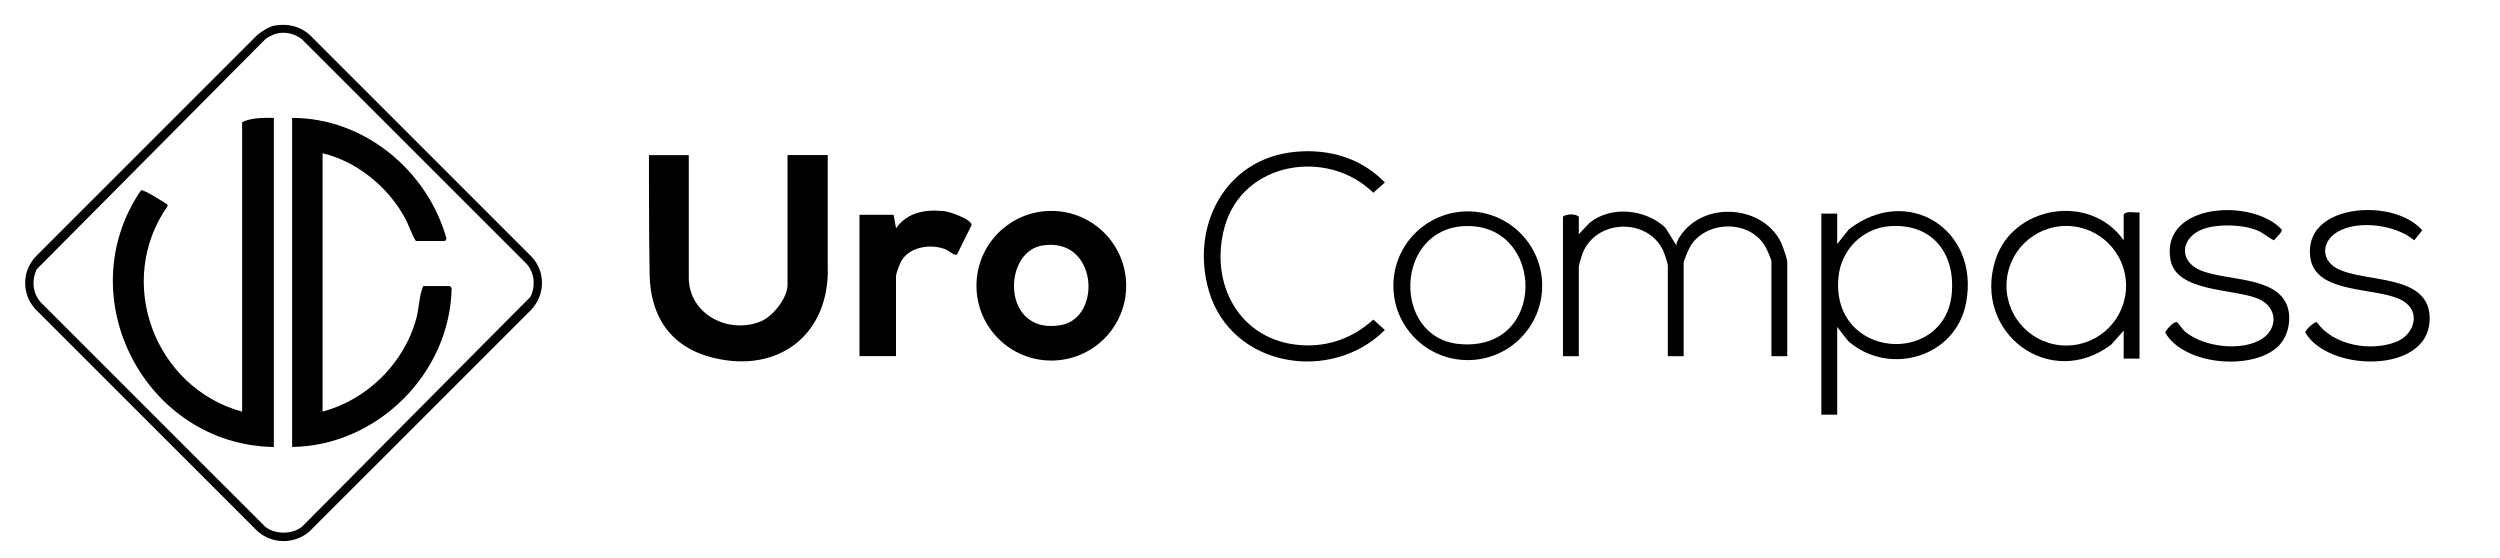
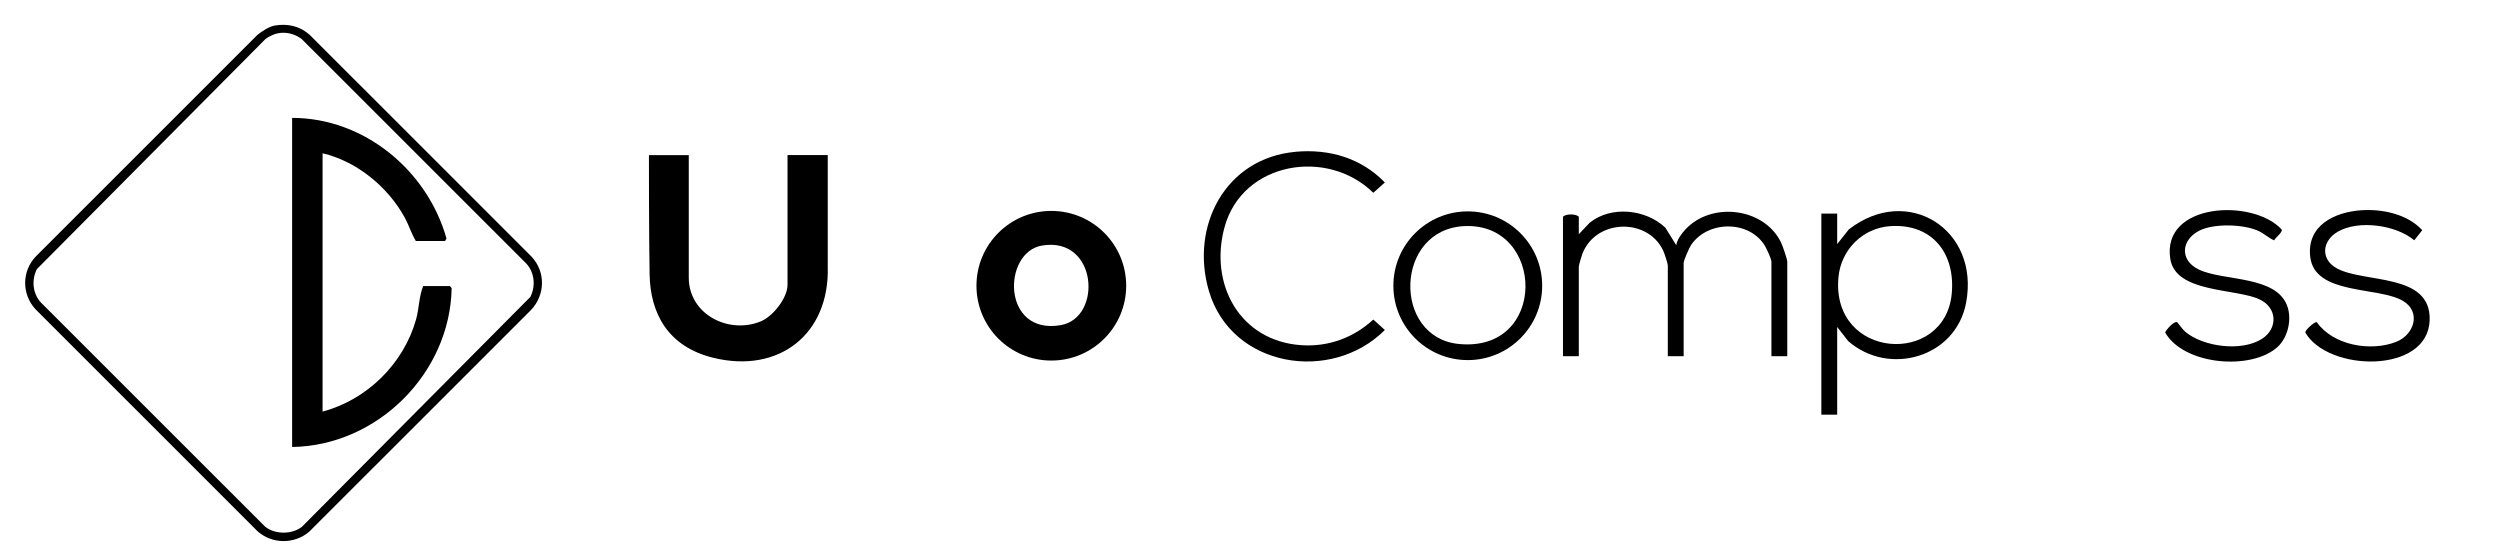
<svg xmlns="http://www.w3.org/2000/svg" id="Ebene_1" data-name="Ebene 1" viewBox="0 0 590.4 131.69">
  <g>
    <path d="M372.84,55.33l2.59-2.74c5.06-4.07,13.23-3.19,17.85,1.16l2.59,4.17c.14-1.26,1.3-2.82,2.16-3.74,6.16-6.63,18.57-5.16,22.57,3.06.35.71,1.48,3.96,1.48,4.57v22.31h-3.74v-22.31c0-.61-1.1-3.02-1.5-3.68-3.64-6.17-13.48-6.13-17.46-.3-.43.63-1.77,3.66-1.77,4.27v22.02h-3.74v-21.44c0-.47-.83-2.94-1.1-3.51-3.69-7.83-15.99-7.48-19.11.86-.17.46-.81,2.62-.81,2.93v21.16h-3.74v-32.96c.81-.7,2.96-.69,3.74,0v4.17Z" />
    <path d="M162.66,36.62v28.93c0,8.69,9.4,13.45,16.98,10.36,2.86-1.16,6.34-5.52,6.34-8.63v-30.66s9.5,0,9.5,0v26.35c.47,15.93-11.51,25.33-27.02,21.53-10.73-2.63-14.88-10.47-15.05-19.71s-.16-28.16-.16-28.16h9.4Z" />
    <path d="M265.96,67.48c0,9.76-7.91,17.67-17.68,17.67s-17.68-7.91-17.68-17.67,7.91-17.67,17.68-17.67,17.68,7.91,17.68,17.67ZM246.08,57.99c-9.39,1.58-9.53,21.2,4.41,18.8,9.93-1.71,8.73-21.02-4.41-18.8Z" />
-     <path d="M211.61,84.11h-8.64v-33.39h8.06l.58,3.17c2.77-3.81,6.87-4.47,11.37-4.03,1.24.12,6.45,1.87,6.47,3.3l-3.44,6.93c-.62.4-1.91-.91-2.81-1.25-3.39-1.27-8.16-.62-10.23,2.6-.45.7-1.37,3.11-1.37,3.81v18.85Z" />
    <path d="M305.98,35.84c7.97-.71,15.46,1.48,21.07,7.25l-2.73,2.44c-10.8-10.63-30.87-7.36-35.12,8.07-3.71,13.44,3.54,26.94,18.14,27.92,6.43.43,12.33-1.79,16.98-6.05l2.73,2.46c-12.65,12.65-36.18,8.88-41.53-9.13-4.55-15.31,3.82-31.48,20.46-32.95Z" />
    <path d="M364.2,67.48c0,9.7-7.86,17.56-17.57,17.56s-17.57-7.86-17.57-17.56,7.86-17.56,17.57-17.56,17.57,7.86,17.57,17.56ZM346.01,53.39c-16.72.6-17.27,26.27-1.53,27.84,21.08,2.11,20.48-28.52,1.53-27.84Z" />
    <path d="M514.16,76.09c.13.08,1.3,1.75,1.91,2.26,4.32,3.59,13.27,4.74,18.09,1.69,3.85-2.44,3.68-7.42-.61-9.37-5.71-2.6-19.74-1.49-21.01-9.5-2.13-13.36,19.57-14.34,26.29-6.98.32.64-1.45,1.91-1.77,2.57-1.44-.63-2.45-1.7-3.95-2.33-3.51-1.49-10.2-1.68-13.63,0-4.4,2.16-4.82,7.02-.2,9.23,5.87,2.81,18.64,1.3,20.99,8.95.95,3.08-.01,7.18-2.45,9.37-6.21,5.58-22.1,4.25-26.5-3.46.26-.66,2.14-2.82,2.85-2.41Z" />
    <path d="M557.61,49.66c5.01-.35,10.93.89,14.43,4.7l-1.89,2.39c-4.34-3.67-13.23-4.87-18.11-2-3.66,2.15-4.07,6.44-.23,8.59,6.47,3.62,22.34.99,21.98,12.27-.41,12.79-24.07,12.22-29.38,2.89,0-.56,2.16-2.56,2.72-2.43,3.84,5.51,12.78,7.04,18.8,4.64,4.26-1.71,5.91-7.11,1.51-9.68-5.82-3.4-20.82-1.3-21.86-10.38-.85-7.39,5.69-10.55,12.04-11Z" />
    <path d="M430.13,97.93v-47.49h3.74v7.2l2.74-3.45c13.81-10.79,31-.08,27.7,17.33-2.46,12.98-18.29,17.42-27.86,9.01l-2.58-3.32v20.72h-3.74ZM434.16,65.55c-1.72,19.37,25.21,21.06,26.77,3.73.85-9.44-4.59-16.5-14.45-15.88-6.6.41-11.74,5.6-12.32,12.15Z" />
-     <path d="M501.53,56.77v-6.19c.92-.86,2.55-.27,3.74-.43v34.54h-3.74v-6.62l-2.91,3.28c-14.35,10.95-32.82-2.62-27.4-19.91,4.07-12.99,22.53-15.89,30.31-4.67ZM502.09,67.48c0-7.8-6.32-14.12-14.12-14.12s-14.12,6.32-14.12,14.12,6.32,14.12,14.12,14.12,14.12-6.32,14.12-14.12Z" />
  </g>
  <g>
    <path d="M64.88,6.03c3.06-.52,5.99.14,8.29,2.23l52.4,52.39c3.32,3.6,3.19,8.99-.14,12.53l-52.4,52.38c-3.5,3-8.81,2.97-12.25-.14L8.38,73.03c-3.29-3.57-3.26-9.04.14-12.53L60.77,8.26c1.03-.84,2.8-2.01,4.11-2.23ZM66.34,7.76c-1.29.11-2.68.7-3.69,1.5L8.7,63.56c-1.29,2.56-1,5.77.97,7.89l52.98,52.96c2.36,1.84,6.29,1.84,8.65,0l53.95-54.29c1.29-2.56,1-5.77-.97-7.89L71.29,9.26c-1.39-1.09-3.17-1.65-4.96-1.5Z" />
    <g>
      <path d="M76.18,36.18v61.02c10.5-2.79,19.18-11.34,22.09-21.81.73-2.64.67-5.4,1.67-7.83h6.33l.39.48c-.36,20.12-17.55,37.23-37.67,37.52V27.84c16.97,0,31.92,12.37,36.45,28.48l-.32.6h-6.91c-1.06-1.73-1.61-3.68-2.59-5.47-3.93-7.25-11.33-13.36-19.44-15.25Z" />
-       <path d="M64.67,27.84v77.72c-30.32-.47-48.58-35.41-31.38-60.61.55-.35,5.36,2.79,6.21,3.33l.08.38c-12.49,17.8-3.13,42.87,17.6,48.56V28.84c2.2-1.06,5.02-1.03,7.49-1.01Z" />
    </g>
  </g>
</svg>